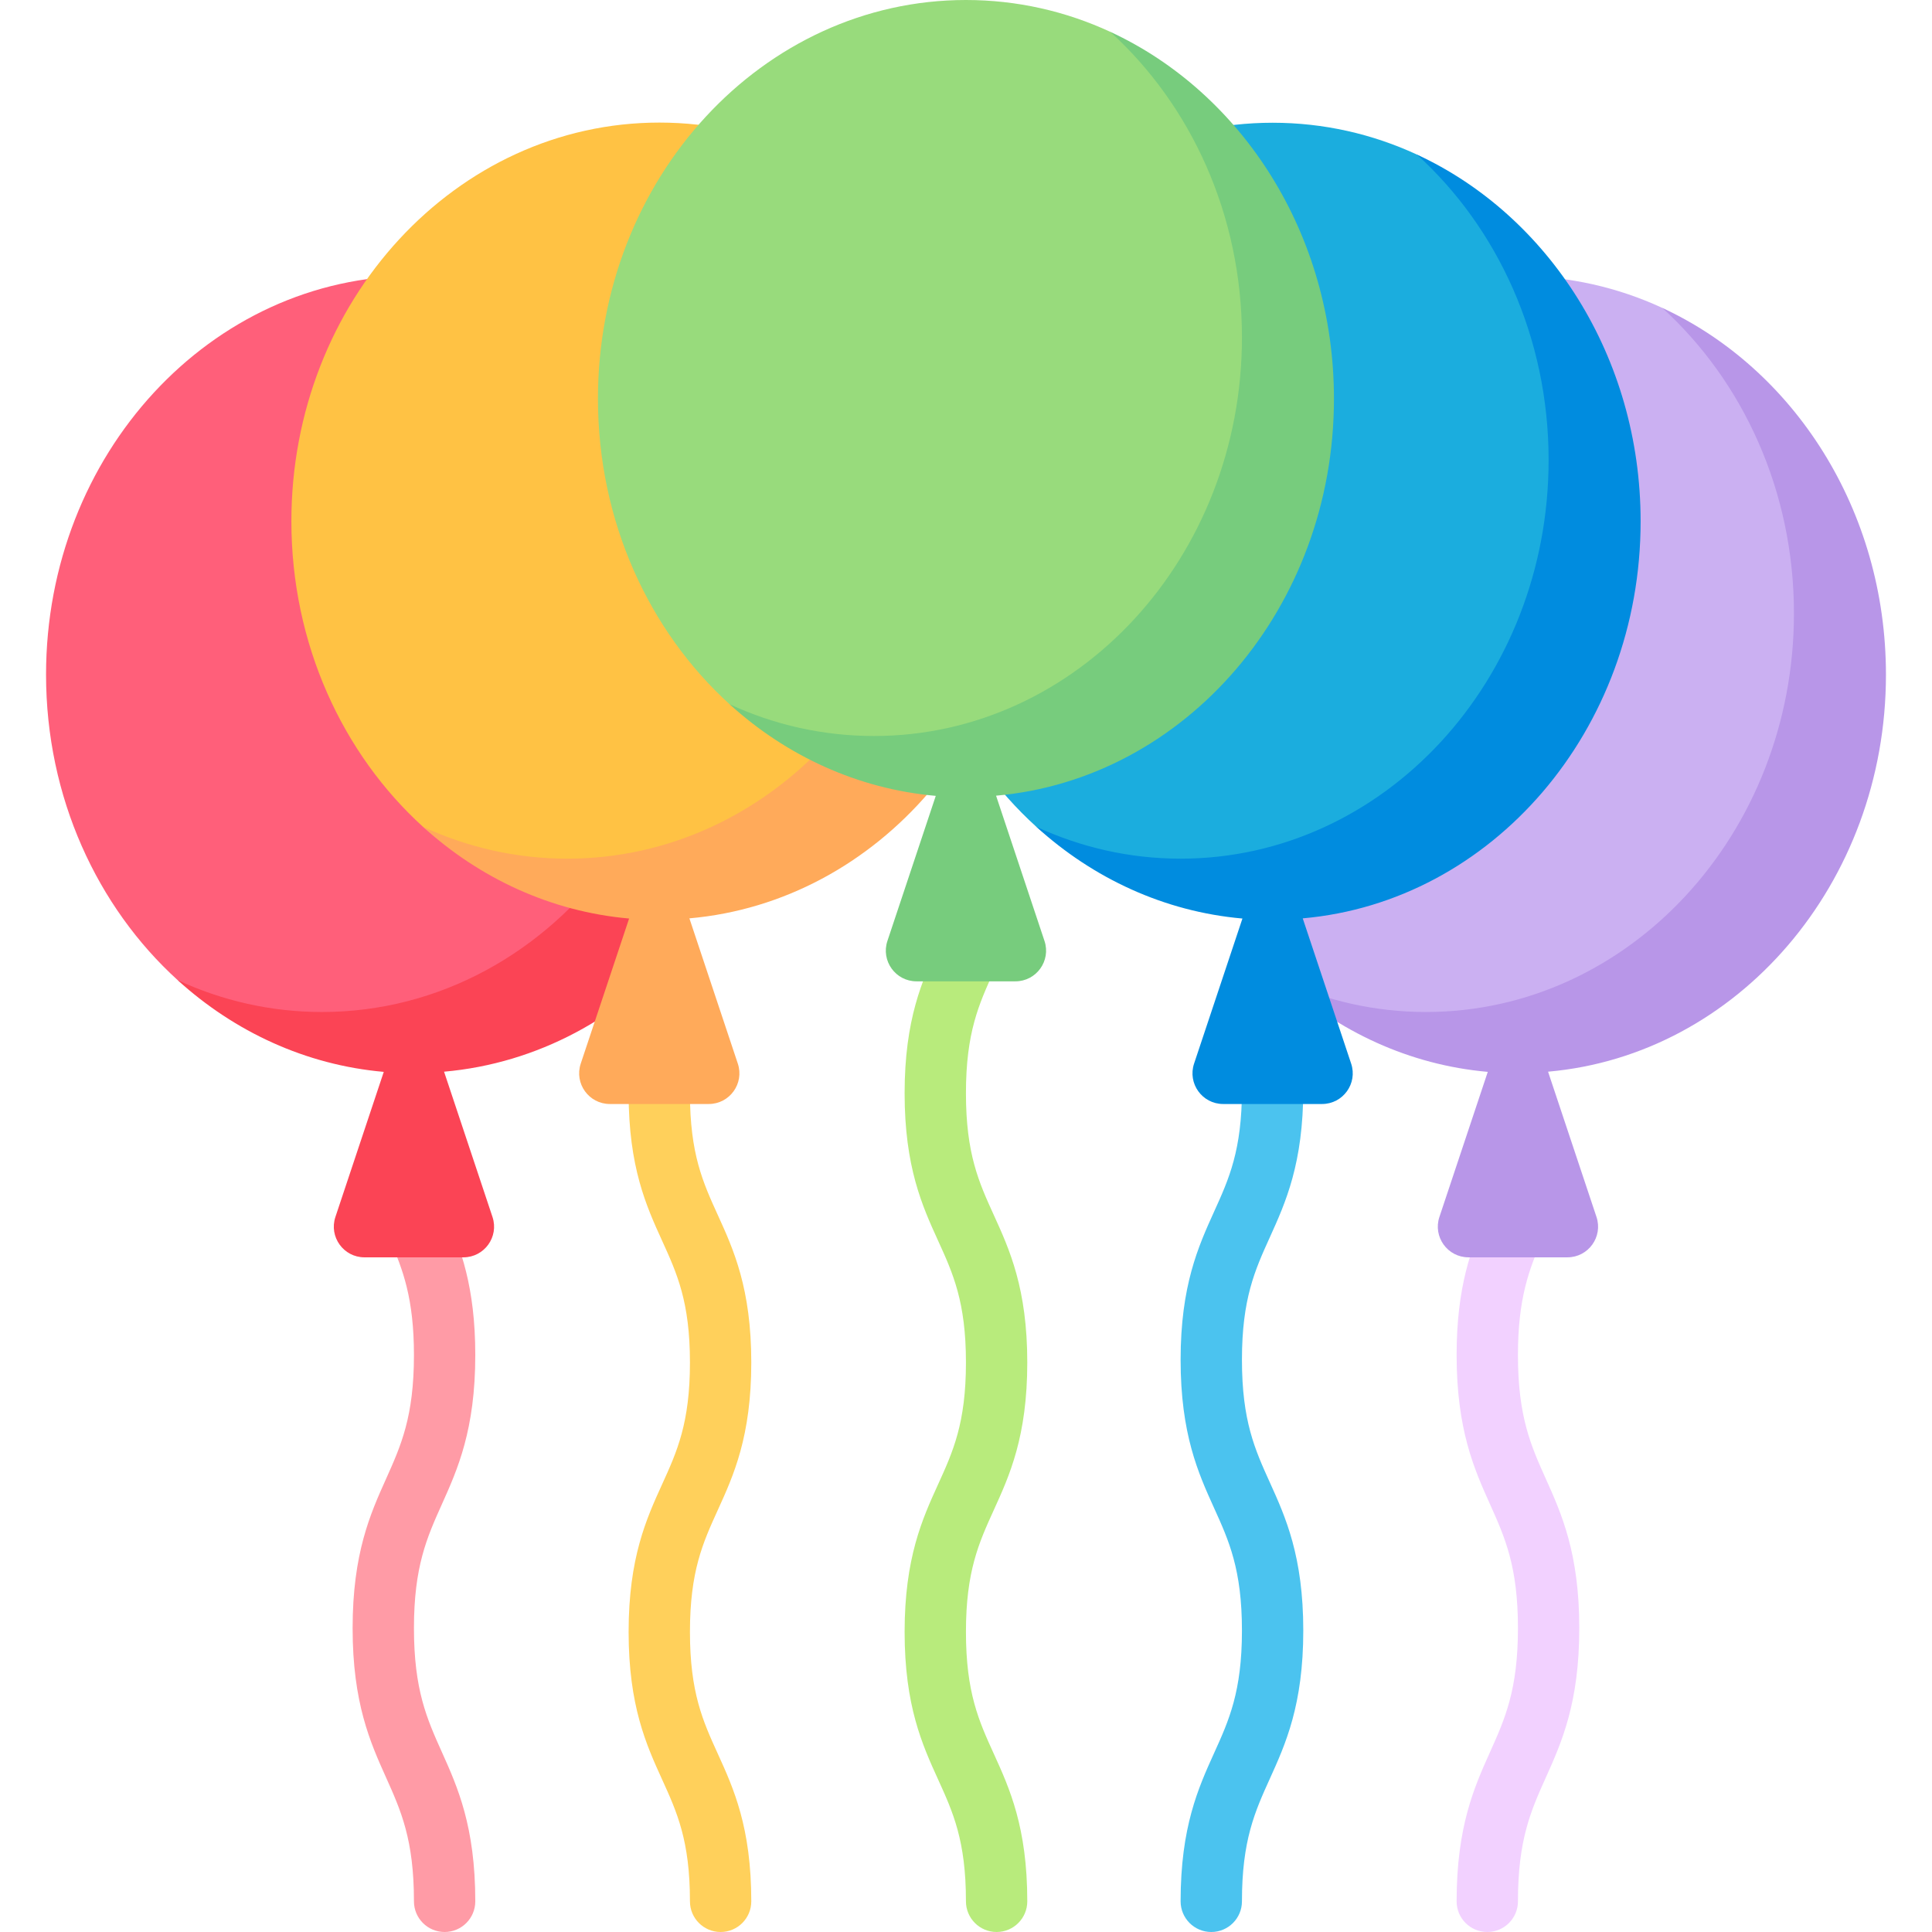
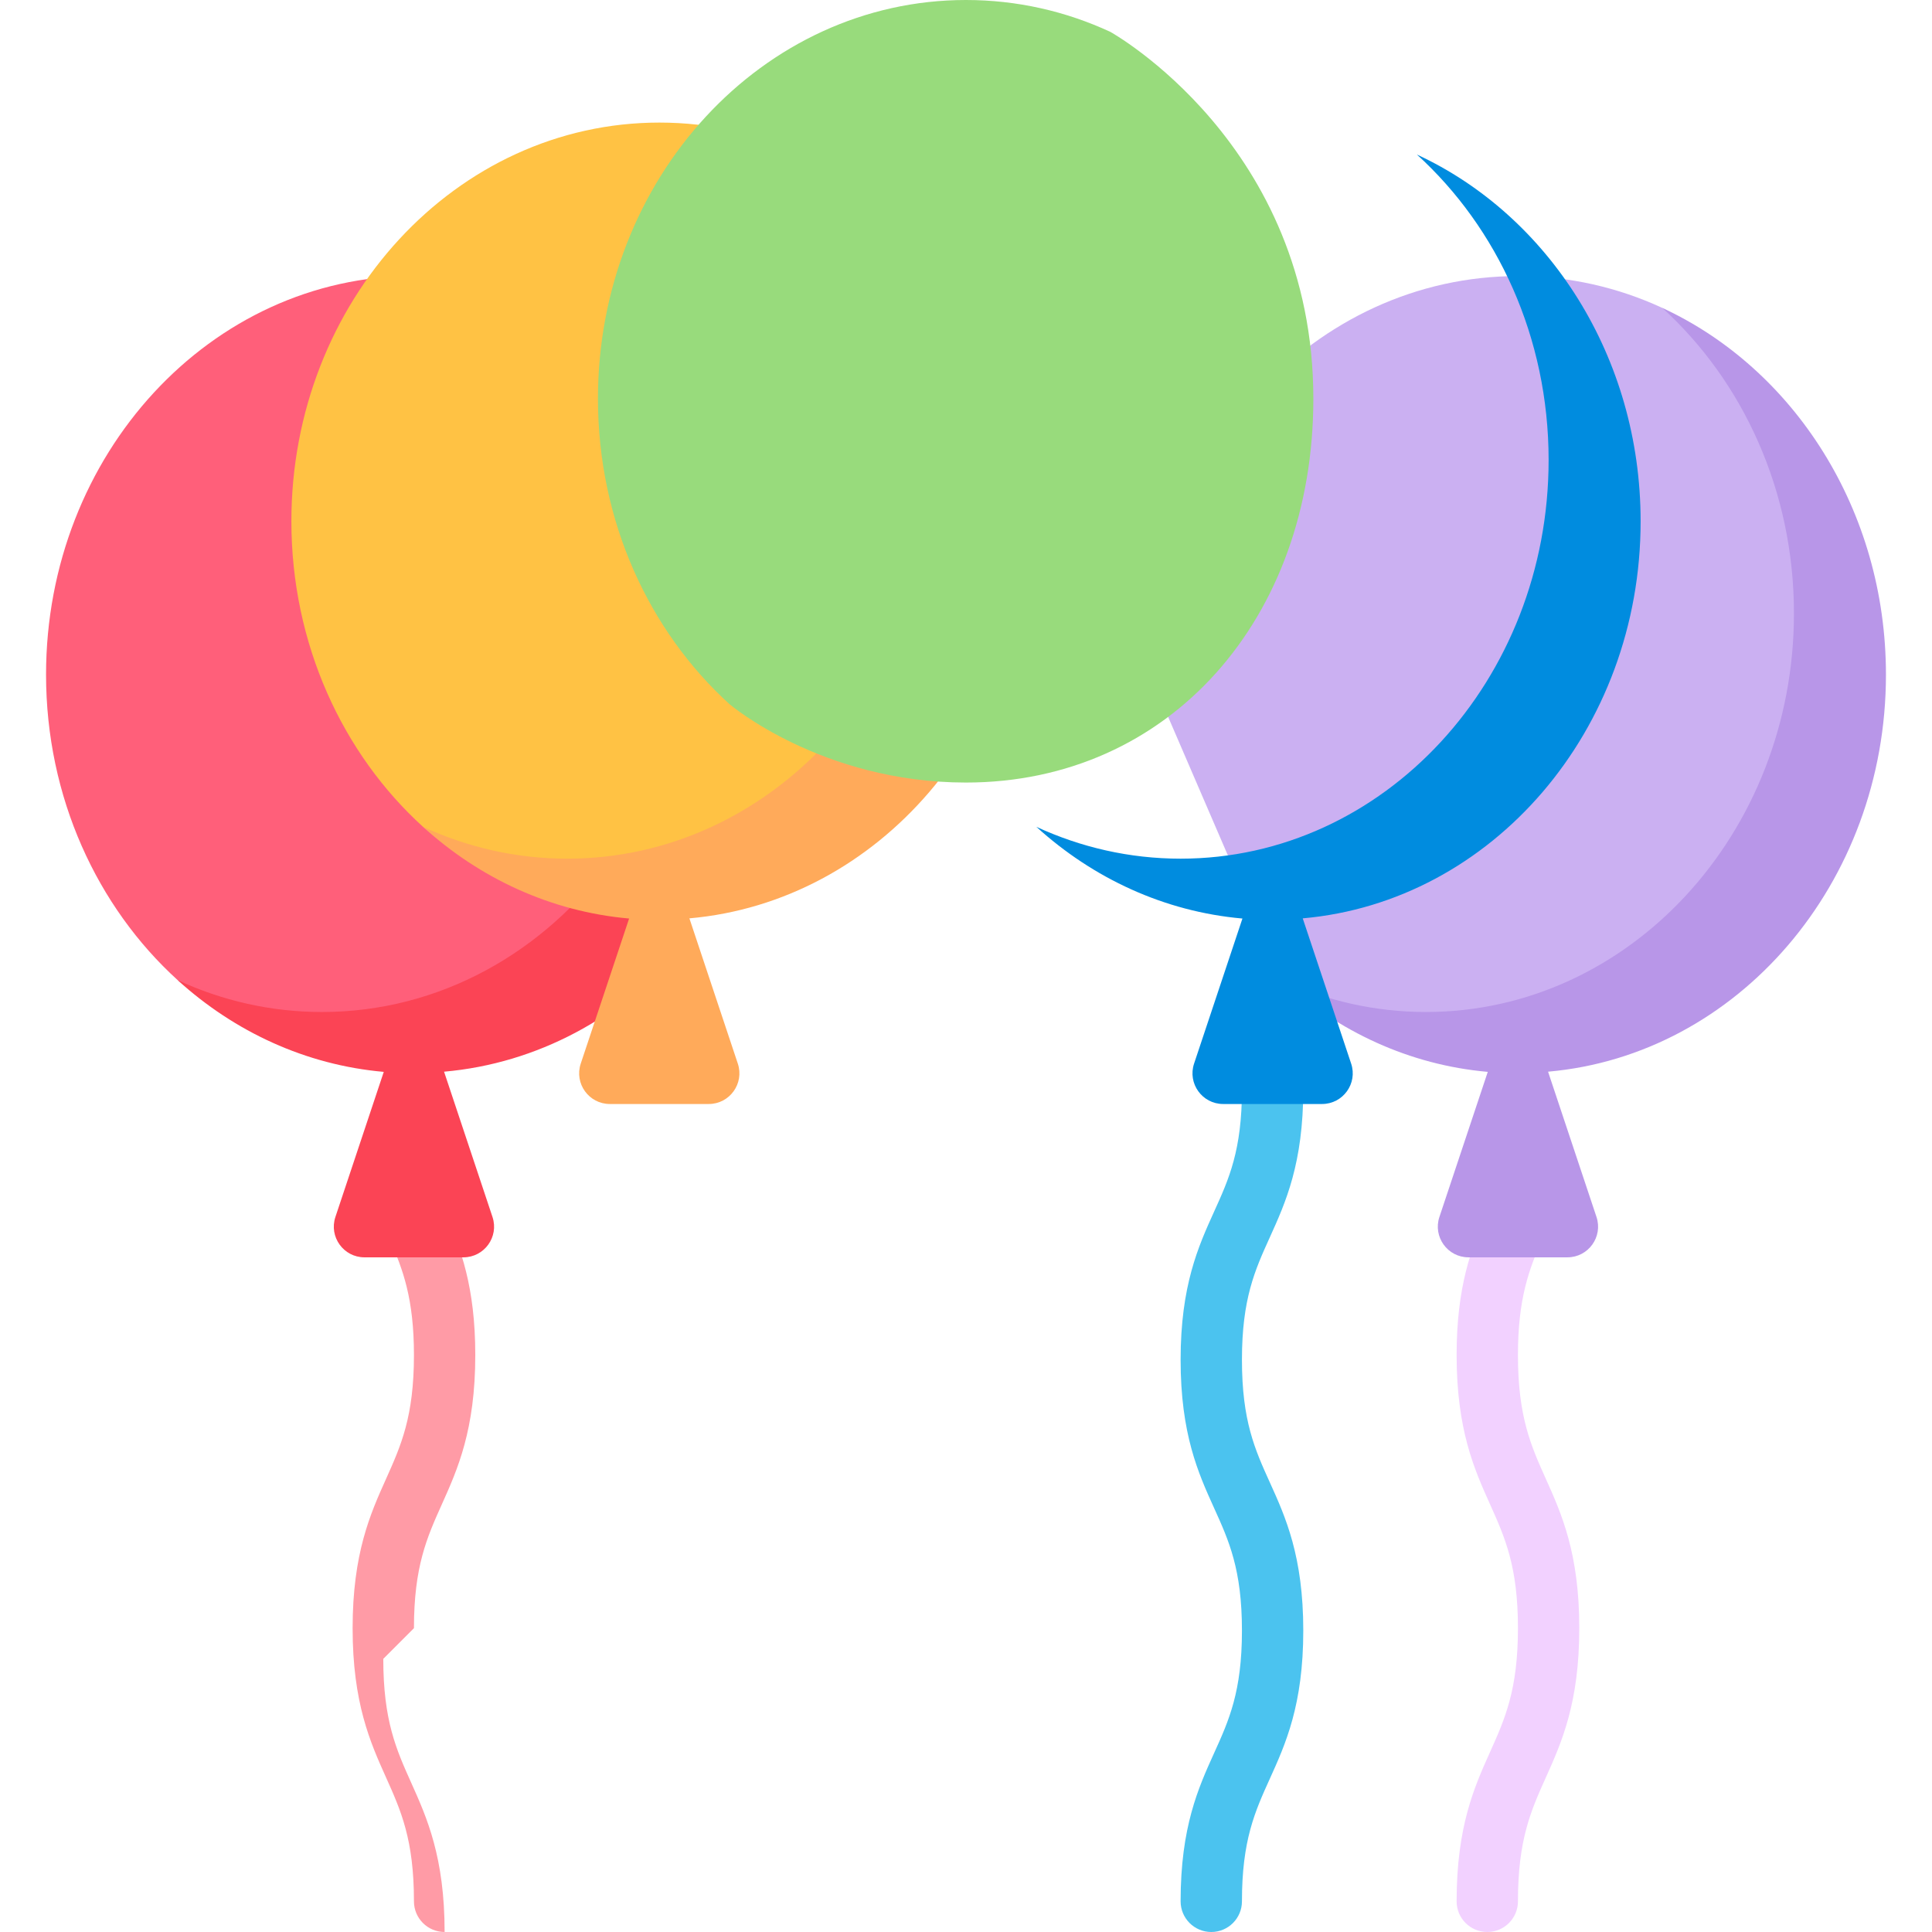
<svg xmlns="http://www.w3.org/2000/svg" id="Capa_1" enable-background="new 0 0 512 512" viewBox="0 0 512 512">
  <g>
    <path d="m440.51 81.59c-11.74-5.425-24.662-8.427-38.232-8.427-53.861 0-97.524 47.301-97.524 105.651l34.898 80.929s24.374 20.802 62.625 20.802c53.861 0 92.065-43.382 92.065-101.731.002-67.462-53.832-97.224-53.832-97.224z" fill="#cbb0f2" />
-     <path d="m109.701 431.484c0-16.357 3.437-24.008 7.413-32.865 4.143-9.226 8.841-19.683 8.841-39.52 0-18.099-3.889-28.361-7.865-37.321l-14.857 6.603c3.54 7.96 6.468 15.77 6.468 30.718 0 16.353-3.437 24.004-7.413 32.861-4.143 9.226-8.841 19.687-8.841 39.524s4.698 30.297 8.841 39.523c3.976 8.857 7.413 16.508 7.413 32.865 0 4.488 3.635 8.127 8.127 8.127s8.127-3.639 8.127-8.127c0-19.837-4.698-30.298-8.841-39.524-3.977-8.856-7.413-16.507-7.413-32.864z" fill="#ff9ba6" />
+     <path d="m109.701 431.484c0-16.357 3.437-24.008 7.413-32.865 4.143-9.226 8.841-19.683 8.841-39.52 0-18.099-3.889-28.361-7.865-37.321l-14.857 6.603c3.54 7.96 6.468 15.77 6.468 30.718 0 16.353-3.437 24.004-7.413 32.861-4.143 9.226-8.841 19.687-8.841 39.524s4.698 30.297 8.841 39.523c3.976 8.857 7.413 16.508 7.413 32.865 0 4.488 3.635 8.127 8.127 8.127c0-19.837-4.698-30.298-8.841-39.524-3.977-8.856-7.413-16.507-7.413-32.864z" fill="#ff9ba6" />
    <path d="m409.685 391.96c-3.976-8.857-7.413-16.508-7.413-32.861 0-14.948 2.929-22.758 6.468-30.718l-14.857-6.603c-3.976 8.96-7.865 19.222-7.865 37.321 0 19.837 4.698 30.294 8.841 39.52 3.976 8.857 7.413 16.508 7.413 32.865s-3.436 24.008-7.413 32.865c-4.143 9.226-8.841 19.687-8.841 39.524 0 4.488 3.635 8.127 8.127 8.127s8.127-3.639 8.127-8.127c0-16.357 3.437-24.008 7.413-32.865 4.143-9.226 8.841-19.687 8.841-39.523 0-19.838-4.698-30.298-8.841-39.525z" fill="#f2d1ff" />
    <path d="m329.129 360.361c0-16.171 3.429-23.738 7.405-32.496 4.143-9.155 8.849-19.528 8.849-39.21 0-1.576-.024-3.087-.087-4.543l-16.238.667c.048 1.242.071 2.532.071 3.877 0 16.17-3.428 23.738-7.405 32.496-4.143 9.155-8.849 19.528-8.849 39.21 0 19.694 4.698 30.071 8.849 39.23 3.976 8.77 7.405 16.341 7.405 32.528 0 16.182-3.428 23.754-7.405 32.524-4.143 9.159-8.849 19.536-8.849 39.23 0 4.488 3.635 8.127 8.127 8.127s8.127-3.639 8.127-8.127c0-16.183 3.429-23.754 7.405-32.524 4.143-9.159 8.849-19.536 8.849-39.23s-4.706-30.076-8.849-39.234c-3.976-8.771-7.405-16.343-7.405-32.525z" fill="#4bc3ef" />
-     <path d="m255.986 432.472c0-16.087 3.429-23.619 7.397-32.333 4.151-9.119 8.857-19.456 8.857-39.067 0-19.599-4.706-29.928-8.857-39.043-3.968-8.71-7.397-16.234-7.397-32.31 0-16.083 3.429-23.611 7.397-32.321l.968-2.123-14.825-6.675-.929 2.056c-4.159 9.119-8.865 19.452-8.865 39.063 0 19.603 4.706 29.933 8.857 39.047 3.968 8.71 7.397 16.234 7.397 32.306 0 16.087-3.428 23.615-7.397 32.33-4.151 9.119-8.857 19.456-8.857 39.071 0 19.611 4.706 29.948 8.857 39.067 3.968 8.714 7.397 16.246 7.397 32.333 0 4.488 3.635 8.127 8.127 8.127s8.127-3.639 8.127-8.127c0-19.615-4.706-29.952-8.857-39.072-3.968-8.714-7.397-16.241-7.397-32.329z" fill="#b8eb7c" />
-     <path d="m182.844 432.472c0-16.087 3.428-23.619 7.397-32.333 4.151-9.119 8.857-19.456 8.857-39.067 0-19.599-4.706-29.928-8.857-39.043-3.968-8.71-7.397-16.234-7.397-32.31 0-4.508.27-8.5.825-12.198l-16.079-2.405c-.675 4.504-1 9.282-1 14.603 0 19.603 4.706 29.933 8.857 39.047 3.968 8.71 7.397 16.234 7.397 32.306 0 16.087-3.429 23.615-7.397 32.33-4.151 9.119-8.857 19.456-8.857 39.071 0 19.611 4.706 29.948 8.857 39.067 3.968 8.714 7.397 16.246 7.397 32.333 0 4.488 3.635 8.127 8.127 8.127s8.127-3.639 8.127-8.127c0-19.615-4.706-29.952-8.857-39.072-3.969-8.714-7.397-16.241-7.397-32.329z" fill="#ffd05b" />
    <path d="m201.793 178.77c0-67.463-53.834-97.224-53.834-97.224-11.74-5.425-24.662-8.427-38.232-8.427-53.861 0-97.524 47.301-97.524 105.651 0 32.511 13.555 61.593 34.877 80.973 0 0 24.395 20.758 62.646 20.758 53.863 0 92.067-43.382 92.067-101.731z" fill="#ff5f7a" />
    <path d="m180.763 251.086-18.71-23.333c-17.855 24.622-45.589 40.438-76.734 40.438-13.575 0-26.495-3.019-38.238-8.447 15.029 13.659 33.907 22.484 54.622 24.313l-12.818 38.453c-1.754 5.263 2.163 10.697 7.71 10.697h26.21c5.547 0 9.464-5.435 7.71-10.697l-12.834-38.501c24.812-2.184 46.998-14.411 63.082-32.923z" fill="#fb4455" />
    <path d="m266.809 138.135c0-67.463-53.834-97.224-53.834-97.224-11.74-5.425-24.662-8.427-38.232-8.427-53.861 0-97.524 47.301-97.524 105.651 0 32.511 13.555 61.593 34.877 80.973 0 0 24.395 20.758 62.646 20.758 53.863 0 92.067-43.382 92.067-101.731z" fill="#ffc244" />
    <path d="m272.24 138.159c0-43.643-24.435-81.092-59.286-97.203 21.324 19.38 34.905 48.436 34.905 80.949 0 58.349-43.663 105.651-97.524 105.651-13.575 0-26.495-3.019-38.238-8.447 15.029 13.659 33.907 22.484 54.622 24.313l-12.818 38.453c-1.754 5.262 2.163 10.697 7.71 10.697h26.21c5.547 0 9.464-5.435 7.71-10.697l-12.834-38.501c50.118-4.411 89.543-49.785 89.543-105.215z" fill="#ffaa5a" />
    <path d="m499.796 178.794c0-43.643-24.435-81.092-59.286-97.203 21.324 19.38 34.905 48.436 34.905 80.949 0 58.349-43.663 105.651-97.524 105.651-13.575 0-26.495-3.019-38.238-8.447 15.029 13.659 33.907 22.484 54.622 24.313l-12.818 38.453c-1.754 5.262 2.163 10.697 7.71 10.697h26.21c5.547 0 9.464-5.435 7.71-10.697l-12.834-38.501c50.118-4.411 89.543-49.785 89.543-105.215z" fill="#b896e8" />
-     <path d="m429.328 138.179c0-67.463-53.834-97.224-53.834-97.224-11.74-5.425-24.662-8.427-38.232-8.427-53.861 0-97.524 47.301-97.524 105.651 0 32.511 13.576 61.549 34.898 80.929 0 0 24.374 20.802 62.626 20.802 53.862.001 92.066-43.382 92.066-101.731z" fill="#1badde" />
    <path d="m434.78 138.159c0-43.643-24.435-81.092-59.286-97.203 21.324 19.38 34.905 48.436 34.905 80.949 0 58.349-43.663 105.651-97.524 105.651-13.575 0-26.495-3.019-38.238-8.447 15.029 13.659 33.907 22.484 54.622 24.313l-12.818 38.453c-1.754 5.262 2.163 10.697 7.71 10.697h26.21c5.547 0 9.464-5.435 7.71-10.697l-12.834-38.501c50.118-4.411 89.543-49.785 89.543-105.215z" fill="#008cdf" />
    <path d="m348.052 105.651c0-67.463-53.834-97.224-53.834-97.224-11.74-5.425-24.662-8.427-38.232-8.427-53.861 0-97.524 47.301-97.524 105.651 0 32.511 13.555 61.593 34.878 80.973 0 0 24.395 20.758 62.646 20.758 53.861 0 92.066-43.382 92.066-101.731z" fill="#98db7c" />
-     <path d="m353.51 105.651c0-43.643-24.441-81.112-59.292-97.224 21.324 19.38 34.911 48.456 34.911 80.97 0 58.349-43.663 105.651-97.524 105.651-13.575 0-26.522-2.995-38.265-8.423 15.029 13.659 33.935 22.46 54.649 24.289l-12.818 38.453c-1.754 5.262 2.163 10.697 7.71 10.697h26.21c5.547 0 9.464-5.435 7.71-10.697l-12.834-38.501c50.118-4.411 89.543-49.785 89.543-105.215z" fill="#77cc7d" />
  </g>
  <g />
  <g />
  <g />
  <g />
  <g />
  <g />
  <g />
  <g />
  <g />
  <g />
  <g />
  <g />
  <g />
  <g />
  <g />
</svg>